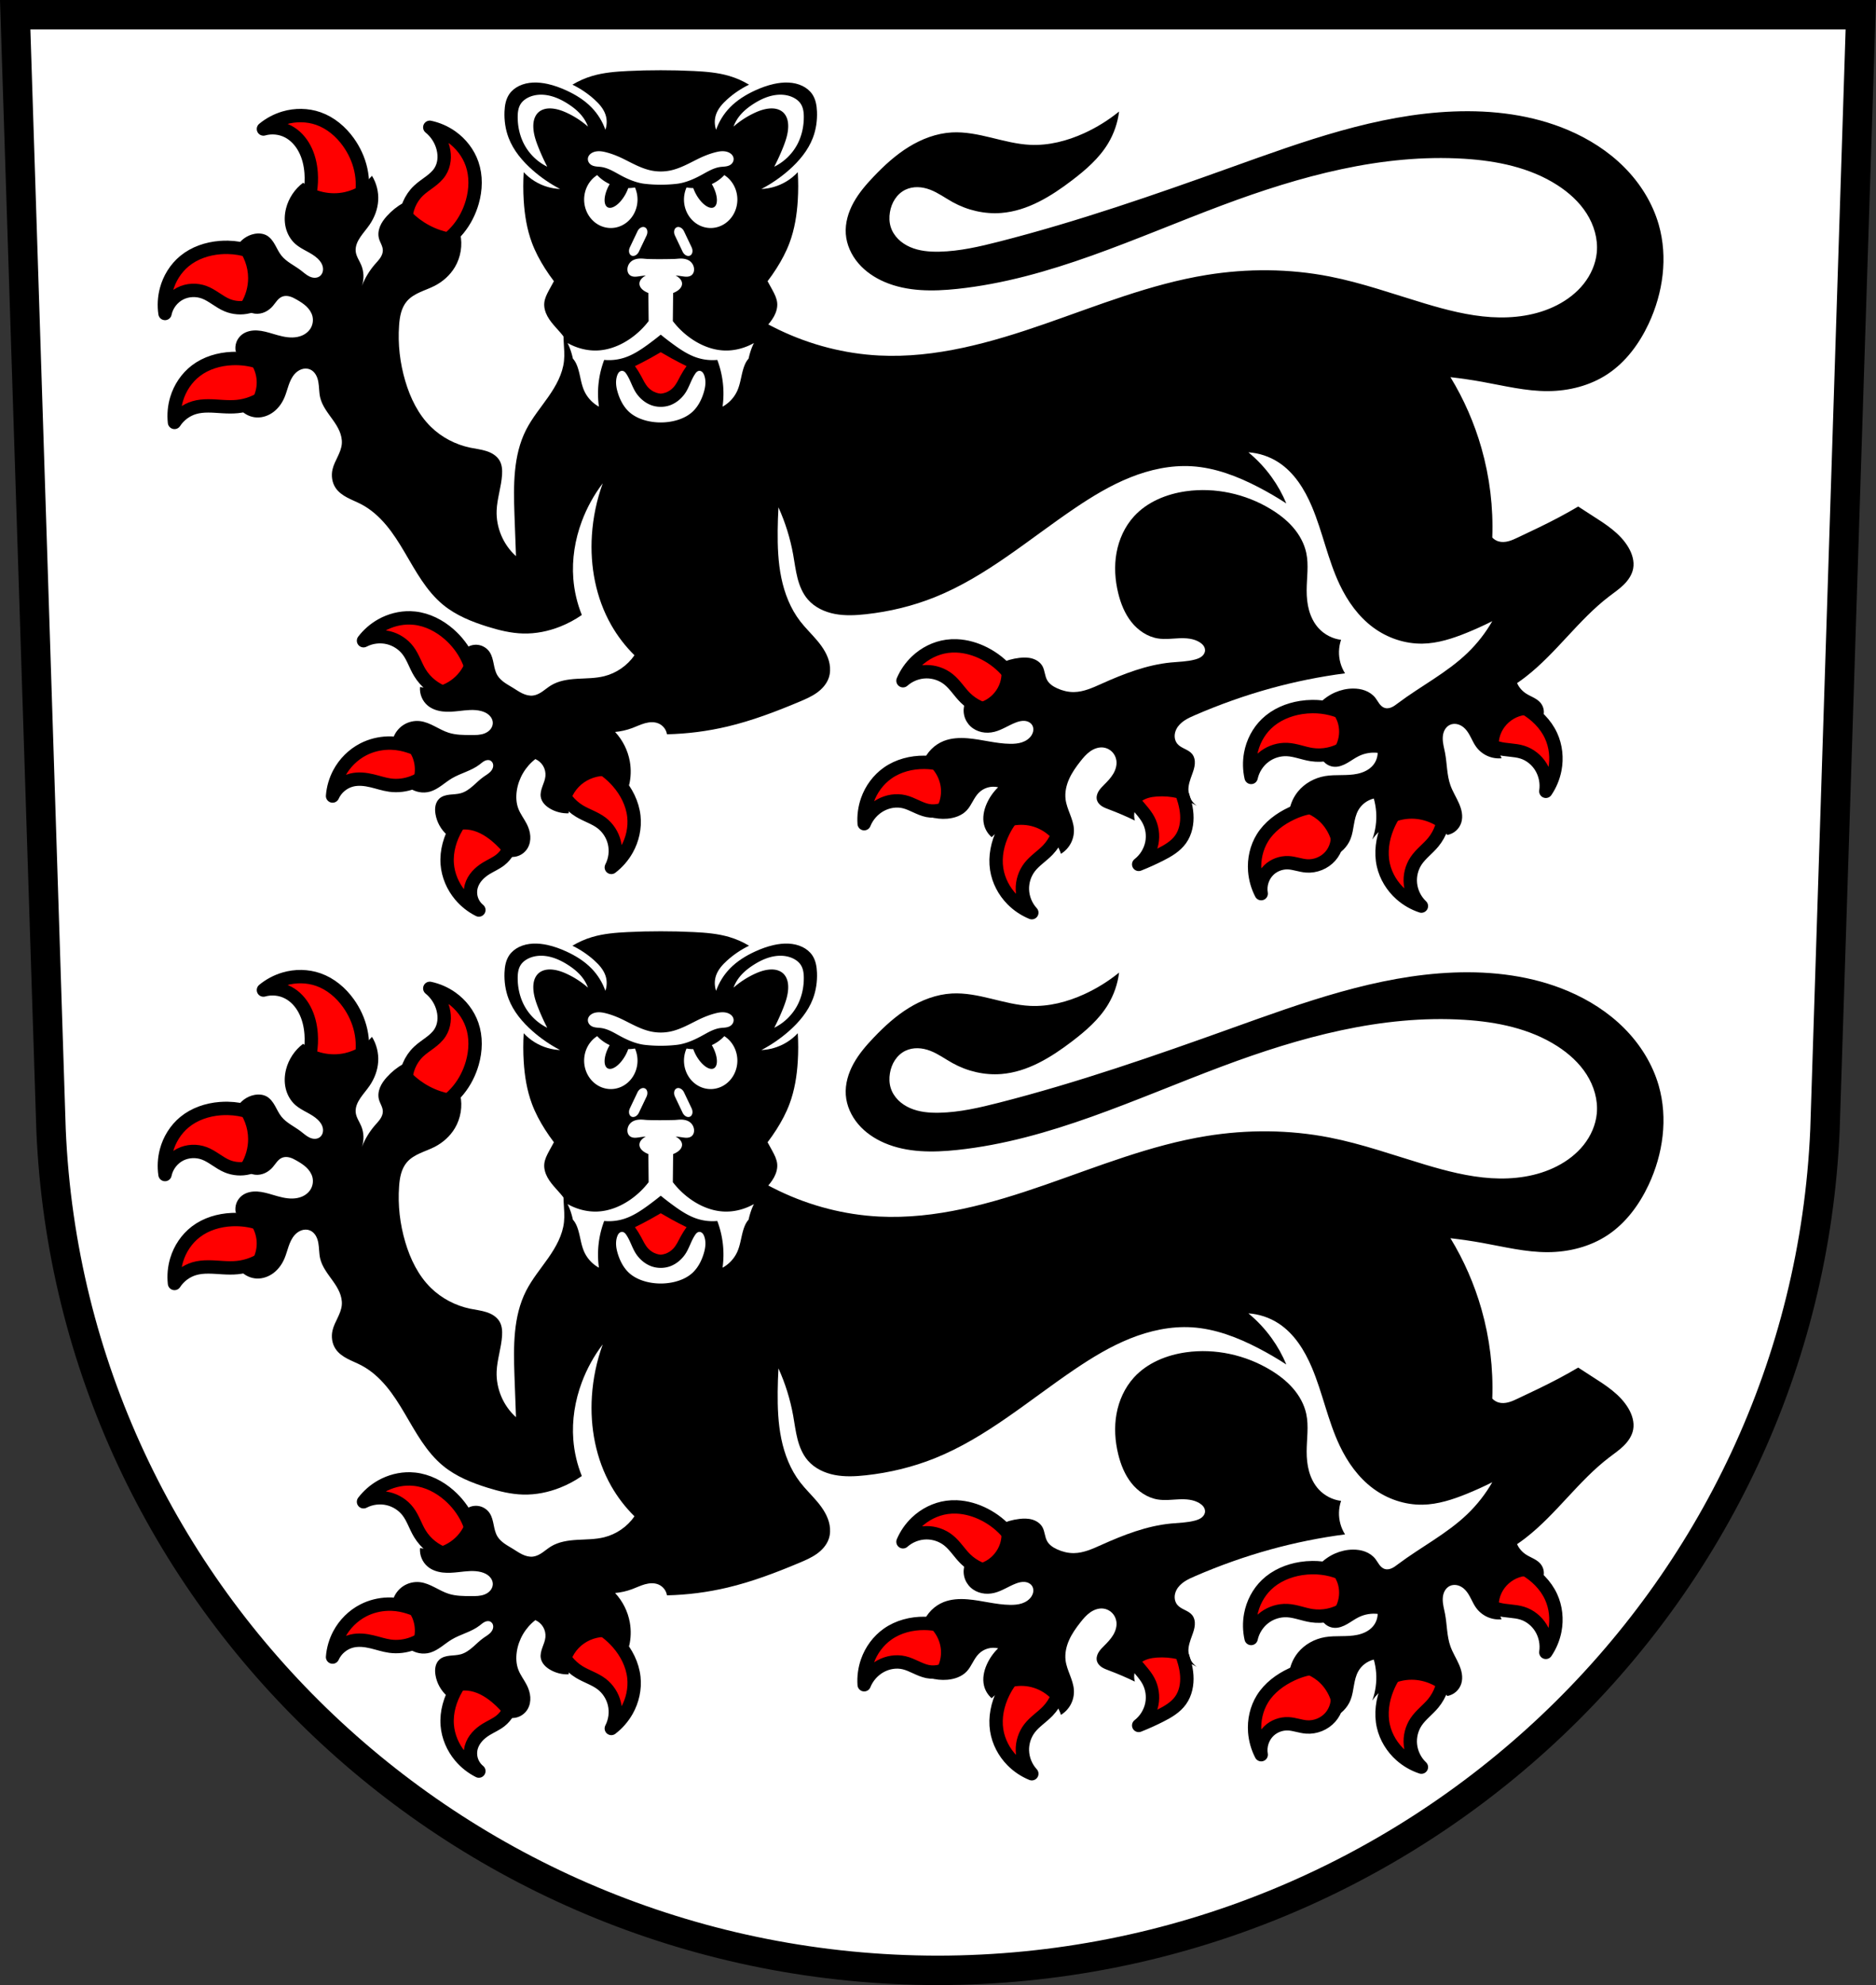
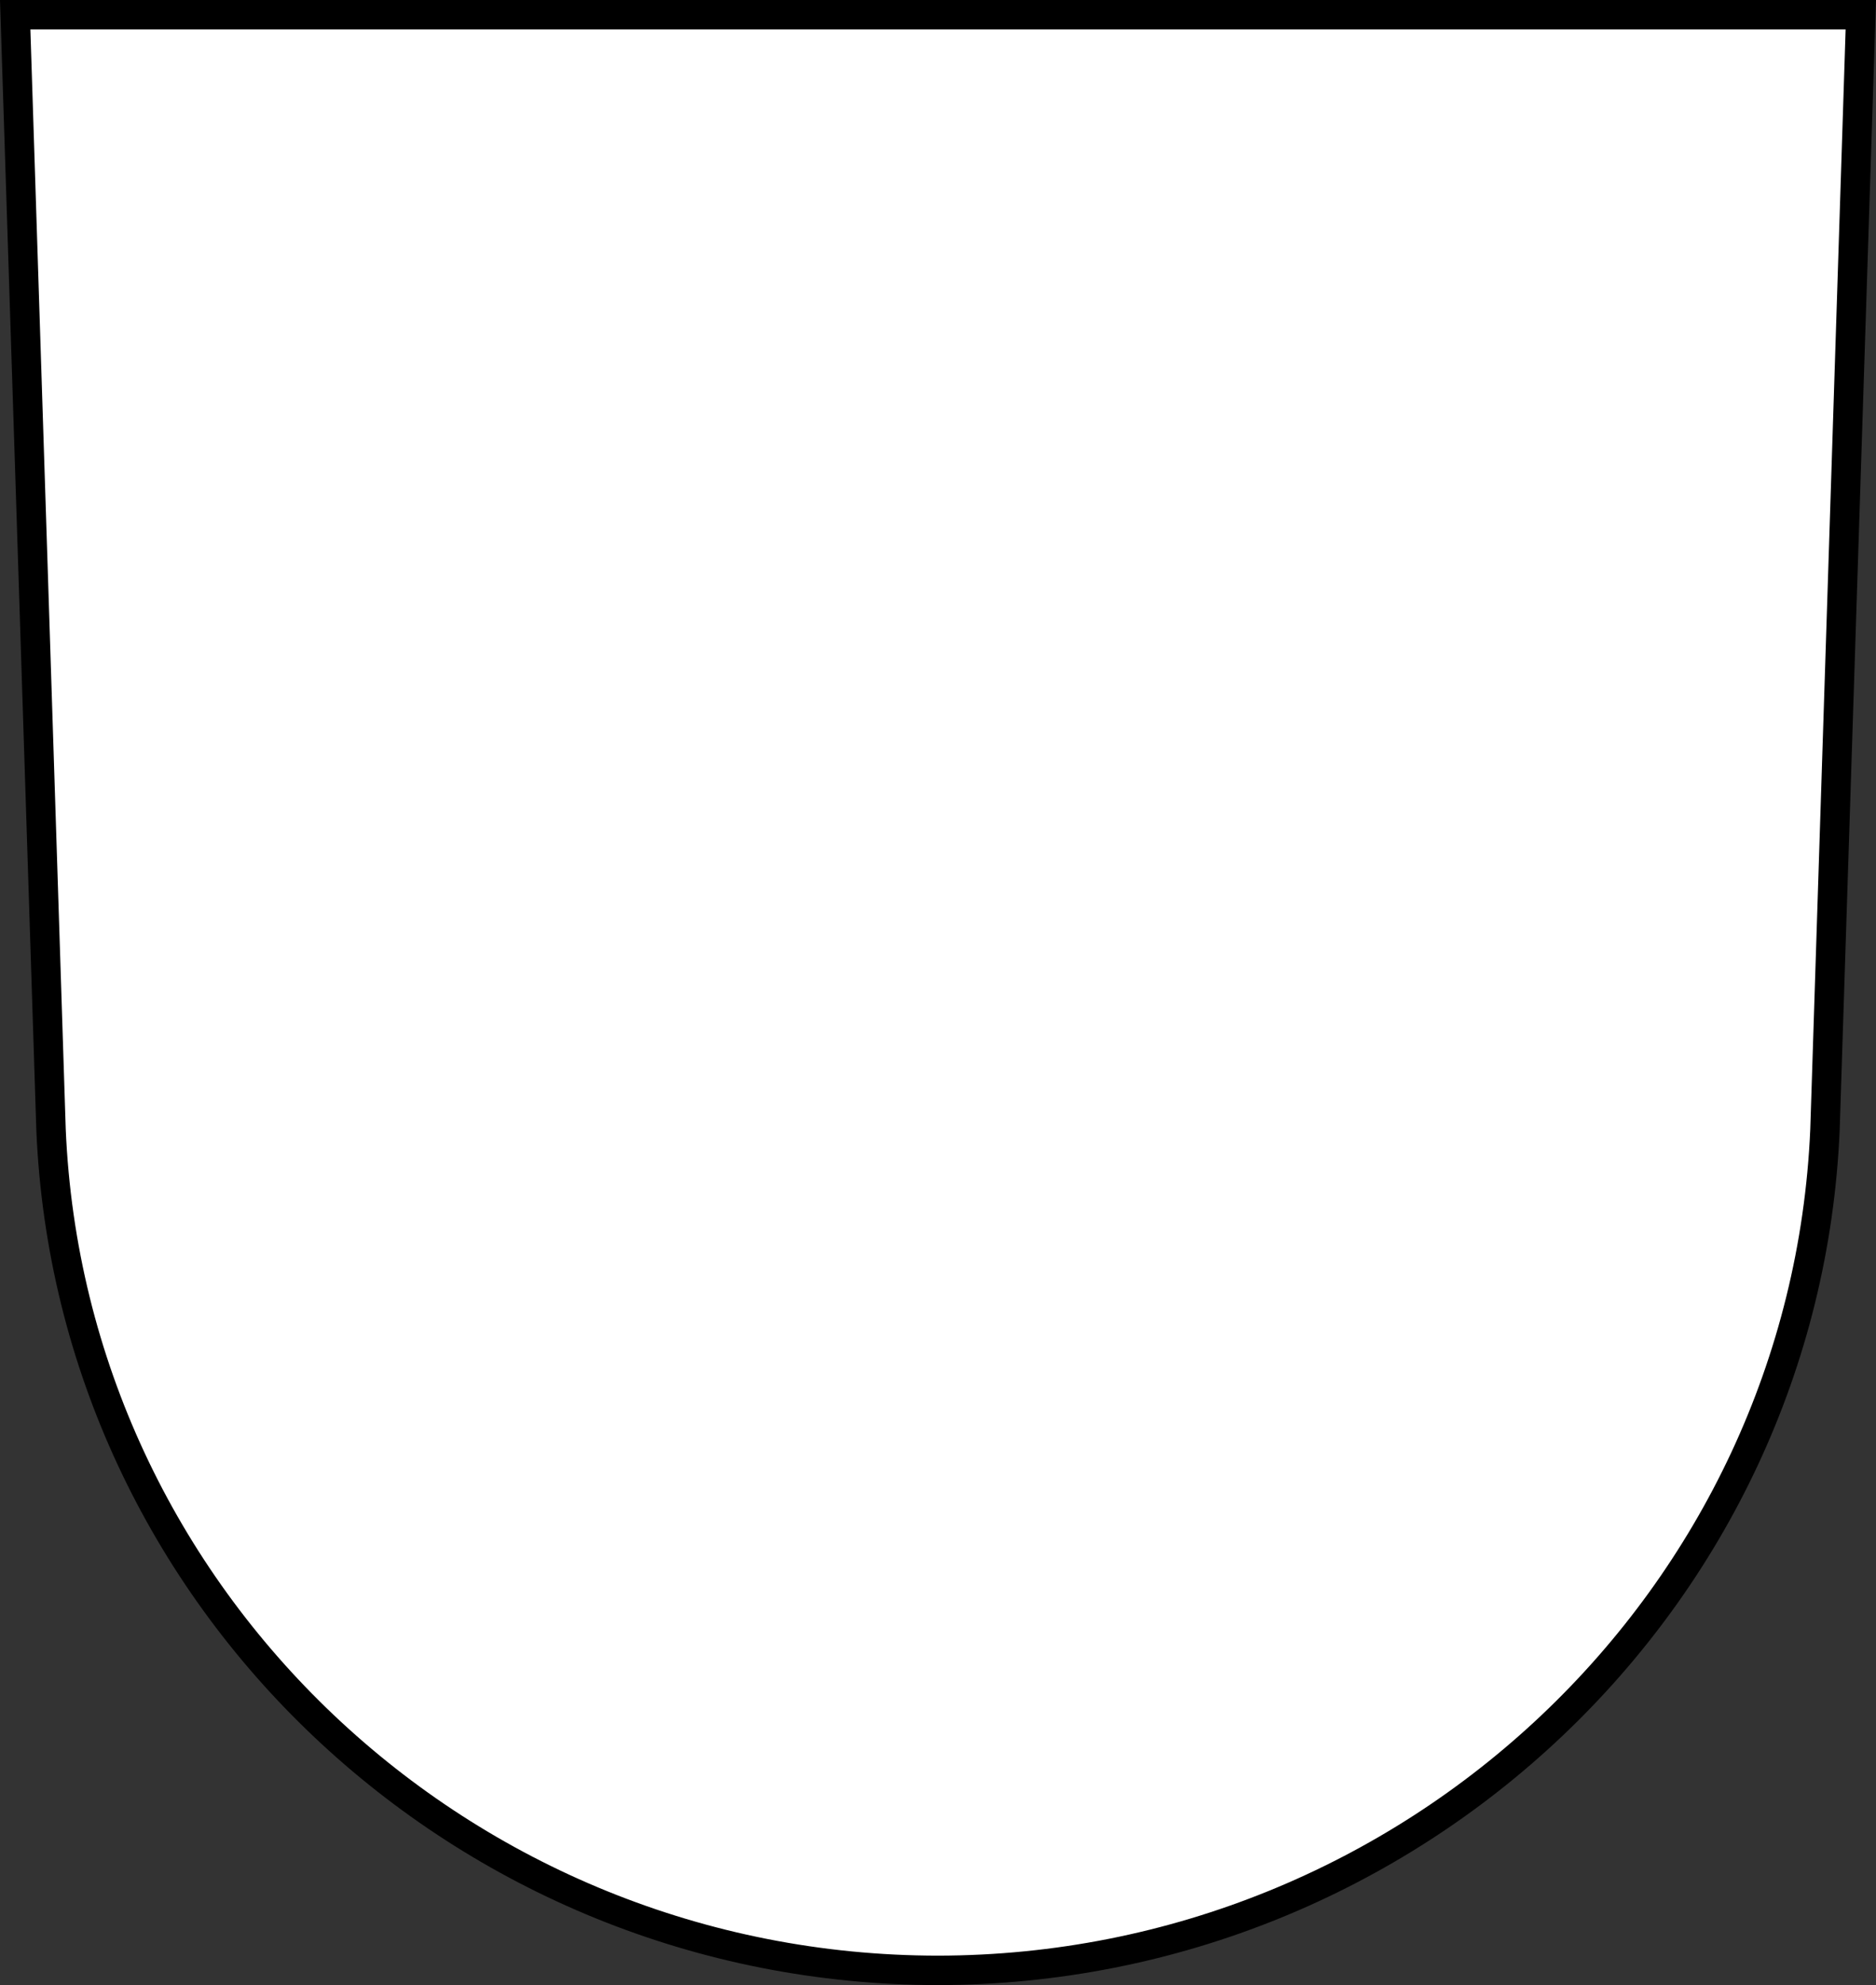
<svg xmlns="http://www.w3.org/2000/svg" xmlns:xlink="http://www.w3.org/1999/xlink" width="701.33" height="741.77" viewBox="0 0 701.334 741.769">
  <rect x="0" y="0" width="701.334" height="741.769" fill="#333333" stroke="none" />
  <g transform="translate(-18.875-54.05)">
    <path d="m24.555 59.55l13.398 416.62c7.415 175.25 153.92 314.05 331.59 314.14 177.51-.215 324.07-139.06 331.59-314.14l13.398-416.62h-344.98z" fill="#fff" fill-rule="evenodd" stroke="#000" stroke-width="11" />
    <g transform="translate(0 4)">
-       <path d="m131.55 414.98c-2.151-.035-4.311.258-6.375.865-2.849.838-5.525 2.26-7.814 4.152 3.066-.871 6.464-.514 9.281.977 2.635 1.394 4.711 3.714 6.104 6.35 1.468 2.778 2.21 5.902 2.443 9.04.345 4.646-.415 9.37-2.199 13.674l20.758-3.418c.837-3.765.837-7.712 0-11.477-.82-3.688-2.438-7.188-4.641-10.258-2.816-3.924-6.674-7.195-11.232-8.791-2.031-.711-4.173-1.074-6.324-1.109zm48 4.398c2.464 1.989 4.249 4.803 4.998 7.879.357 1.466.485 2.994.305 4.492-.18 1.498-.671 2.968-1.488 4.236-.967 1.501-2.354 2.68-3.783 3.75-1.429 1.07-2.928 2.059-4.225 3.287-3.081 2.918-4.852 7.168-4.756 11.41l10.688 9.994c3.47-1.682 6.564-4.135 8.994-7.129 2.381-2.933 4.118-6.373 5.156-10.01 1.327-4.644 1.495-9.7-.086-14.264-1.408-4.066-4.18-7.624-7.695-10.11-2.426-1.713-5.203-2.926-8.107-3.545zm-75.54 44.846c-.945-.018-1.89.012-2.832.086-4.815.376-9.612 1.983-13.338 5.057-3.319 2.738-5.684 6.576-6.783 10.736-.759 2.871-.929 5.896-.496 8.834.647-3.15 2.78-5.961 5.641-7.432 2.776-1.427 6.162-1.574 9.08-.471 3.049 1.152 5.497 3.535 8.506 4.789 2.504 1.044 5.349 1.252 7.979.584 2.63-.668 5.03-2.208 6.732-4.32l3.674-10.492c-2.787-2.666-6.164-4.71-9.818-5.943-2.685-.906-5.512-1.375-8.346-1.428zm3.01 41.521c-.473-.002-.946.007-1.418.027-4.825.208-9.677 1.635-13.512 4.57-3.417 2.615-5.919 6.367-7.168 10.484-.862 2.842-1.141 5.861-.814 8.813 1.702-2.631 4.366-4.626 7.371-5.516 3.413-1.01 7.06-.61 10.611-.4 1.824.108 3.658.163 5.477-.018 3.667-.364 7.231-1.706 10.229-3.85l6.572-7.754c-2.255-1.958-4.856-3.518-7.645-4.586-3.088-1.182-6.395-1.755-9.703-1.771zm65.25 96.93c-3.759-.098-7.539.884-10.818 2.732-2.587 1.458-4.874 3.446-6.678 5.805 2.818-1.469 6.17-1.882 9.26-1.139 2.912.7 5.574 2.421 7.379 4.811 1.884 2.493 2.795 5.58 4.414 8.252 2.191 3.616 5.71 6.407 9.73 7.715l10.662-1.902c-.032-3.856-.922-7.703-2.586-11.182-1.63-3.408-3.993-6.455-6.83-8.949-3.627-3.189-8.125-5.506-12.926-6.03-.535-.059-1.07-.095-1.607-.109zm204.24 10.461c-1.202-.048-2.408.006-3.604.172-4.262.593-8.288 2.621-11.404 5.588-2.151 2.048-3.88 4.536-5.05 7.266 2.372-2.115 5.522-3.336 8.699-3.373 2.995-.035 5.996.98 8.332 2.854 2.437 1.955 4.078 4.726 6.303 6.92 3.01 2.968 7.106 4.811 11.324 5.094l9.871-4.457c-.977-3.731-2.782-7.244-5.248-10.209-2.416-2.905-5.454-5.277-8.816-7-3.224-1.652-6.801-2.709-10.406-2.854zm198.85 19.373c-2.892-.039-5.792.397-8.543 1.291l3.254 8.199c.491 2.174 1.573 4.211 3.098 5.836 1.525 1.625 3.489 2.833 5.627 3.461 2.998.881 6.248.625 9.227 1.57 2.858.907 5.328 2.92 6.902 5.473 1.667 2.703 2.336 6.01 1.855 9.145 1.665-2.459 2.826-5.258 3.389-8.174.815-4.225.349-8.71-1.453-12.617-2.023-4.386-5.646-7.917-9.82-10.346-3.265-1.9-6.903-3.175-10.652-3.641-.957-.119-1.919-.184-2.883-.197zm-65.846 3.311c-1.417.012-2.833.128-4.232.346-4.772.743-9.434 2.712-12.914 6.06-3.101 2.983-5.167 6.991-5.945 11.223-.537 2.921-.476 5.951.18 8.848.677-3.105 2.507-5.945 5.057-7.842 2.403-1.787 5.431-2.728 8.422-2.584 3.121.15 6.075 1.428 9.164 1.896 4.18.634 8.577-.282 12.156-2.531l5.369-9.406c-2.982-2.445-6.505-4.227-10.242-5.178-2.288-.582-4.652-.852-7.01-.832zm-345.66 13.646c-3.179.1-6.335.884-9.162 2.34-3.822 1.969-7 5.143-9.02 8.939-1.394 2.623-2.24 5.536-2.467 8.498 1.316-2.939 4.04-5.21 7.166-5.977 2.482-.608 5.1-.303 7.586.289 2.242.534 4.436 1.298 6.719 1.613 5.717.789 11.766-1.497 15.531-5.871l6.953-2.738c-2.618-.854-5.202-1.81-7.744-2.867-3.471-1.443-6.902-3.086-10.59-3.818-1.188-.236-2.396-.372-3.607-.408-.454-.014-.909-.014-1.363 0zm281.96.25l-6.191 8.887c-.495 4.199.565 8.563 2.932 12.07 1.749 2.589 4.171 4.708 5.646 7.463 1.414 2.64 1.863 5.777 1.279 8.715-.619 3.117-2.396 5.99-4.91 7.934 2.743-1.087 5.434-2.301 8.07-3.635 2.852-1.445 5.727-3.113 7.586-5.715 1.895-2.651 2.537-6.05 2.322-9.297-.215-3.251-1.227-6.397-2.393-9.439-1.348-3.517-2.937-6.989-5.266-9.949-2.389-3.037-5.535-5.474-9.07-7.03zm-216.13 4.752l-1.904 10.66c1.307 4.02 4.096 7.543 7.711 9.734 2.672 1.62 5.759 2.532 8.252 4.416 2.389 1.806 4.109 4.467 4.809 7.379.742 3.09.33 6.444-1.141 9.262 2.359-1.803 4.348-4.091 5.807-6.678 2.114-3.748 3.094-8.149 2.625-12.426-.526-4.801-2.841-9.298-6.03-12.926-2.494-2.838-5.539-5.203-8.947-6.834-3.479-1.665-7.325-2.555-11.182-2.588zm134.75 2.188c-4.832-.043-9.741 1.21-13.693 3.99-3.519 2.475-6.185 6.109-7.611 10.168-.984 2.802-1.391 5.805-1.189 8.768 1.176-2.948 3.415-5.459 6.209-6.965 2.642-1.424 5.797-1.94 8.719-1.252 3.043.717 5.699 2.663 8.762 3.291 3.408.699 7.135-.409 9.607-2.857l8.156-8.463c-2.423-1.837-5.096-3.343-7.922-4.463-3.508-1.39-7.264-2.183-11.04-2.217zm189.03 8.744c-3.634 1.292-6.979 3.39-9.723 6.1-2.688 2.655-4.791 5.886-6.221 9.383-1.827 4.471-2.548 9.478-1.477 14.188.955 4.196 3.321 8.03 6.543 10.885 2.224 1.968 4.851 3.481 7.67 4.414-2.31-2.182-3.797-5.218-4.105-8.381-.291-2.981.467-6.06 2.135-8.545 1.74-2.595 4.358-4.467 6.354-6.871 2.7-3.253 4.188-7.492 4.109-11.719zm-142.56 2.797c-3.714 1.039-7.195 2.903-10.119 5.418-2.864 2.464-5.185 5.539-6.852 8.93-2.131 4.334-3.194 9.281-2.449 14.05.664 4.251 2.761 8.244 5.779 11.311 2.083 2.116 4.599 3.804 7.348 4.93-2.154-2.336-3.43-5.466-3.52-8.643-.085-2.994.882-6.01 2.717-8.379 1.914-2.47 4.656-4.155 6.813-6.416 2.918-3.059 4.692-7.186 4.904-11.408zm-206.19.363c-2.712.877-5.283 2.192-7.58 3.879-3.045 2.236-5.601 5.122-7.527 8.371-2.463 4.155-3.908 9-3.537 13.818.331 4.29 2.111 8.434 4.881 11.727 1.912 2.272 4.289 4.15 6.941 5.486-1.276-1.039-2.24-2.454-2.74-4.02-.5-1.568-.533-3.281-.094-4.867.396-1.429 1.163-2.741 2.139-3.857.976-1.116 2.155-2.044 3.418-2.82 1.767-1.086 3.713-1.893 5.34-3.18 2.243-1.774 3.763-4.437 4.152-7.27.389-2.833-.356-5.804-2.037-8.117l-3.355-9.148zm306.68 4.719c-3.305.034-6.574 1.027-9.584 2.428-4.372 2.035-8.415 5.04-10.955 9.137-2.268 3.659-3.235 8.07-2.906 12.363.227 2.961 1.054 5.874 2.418 8.512-.58-3.189.55-6.639 2.904-8.867 1.913-1.811 4.579-2.797 7.211-2.678 2.312.105 4.522 1.015 6.83 1.188 3.291.246 6.666-1.119 8.861-3.584 2.195-2.465 3.159-5.974 2.535-9.215l1.412-6.826c-2.193-1.379-4.726-2.214-7.309-2.41-.473-.036-.946-.052-1.418-.047z" fill="#f00" fill-rule="evenodd" stroke="#000" stroke-linejoin="round" stroke-linecap="round" stroke-width="5" id="0" />
-       <path d="m521.71 623.4c-1.537-2.43-2.334-5.322-2.258-8.197.039-1.469.301-2.932.774-4.323-3.181-.391-6.206-1.949-8.372-4.311-1.713-1.868-2.88-4.197-3.572-6.635-.692-2.438-.925-4.989-.917-7.524.014-4.703.836-9.472-.159-14.07-.764-3.528-2.583-6.779-4.95-9.505-2.367-2.726-5.271-4.947-8.359-6.818-9.389-5.688-20.73-8.178-31.601-6.657-7.299 1.021-14.554 3.965-19.51 9.419-3.415 3.758-5.592 8.562-6.5 13.557-.908 4.995-.577 10.175.629 15.11.945 3.867 2.456 7.657 4.93 10.776 2.474 3.119 5.987 5.525 9.92 6.146 2.603.411 5.257.041 7.89-.071 2.633-.112 5.405.073 7.651 1.453.556.342 1.077.758 1.463 1.284.387.526.633 1.171.609 1.824-.016.447-.158.886-.385 1.271-.227.386-.537.719-.89.994-.705.55-1.566.863-2.429 1.101-2.943.81-6.04.827-9.07 1.123-9.03.88-17.624 4.23-25.901 7.943-3.315 1.487-6.728 3.068-10.36 3.108-2.139.024-4.267-.499-6.216-1.381-1.517-.686-2.994-1.651-3.799-3.108-.441-.799-.655-1.701-.864-2.59-.209-.889-.422-1.791-.863-2.59-.784-1.423-2.24-2.395-3.799-2.852-1.559-.457-3.221-.443-4.834-.256-2.509.291-4.969.994-7.252 2.072.779 2.333.779 4.919 0 7.252-.875 2.62-2.733 4.899-5.124 6.283-2.391 1.384-5.292 1.861-8 1.315-.524 1.475-.61 3.102-.245 4.624.365 1.522 1.181 2.933 2.317 4.01 1.163 1.102 2.649 1.846 4.215 2.184 1.566.338 3.209.276 4.764-.112 2.806-.7 5.246-2.41 7.943-3.453 1.071-.414 2.212-.726 3.356-.629.572.049 1.138.202 1.64.48.502.278.938.685 1.22 1.184.329.582.44 1.276.362 1.94-.079.664-.34 1.3-.707 1.859-.815 1.241-2.134 2.093-3.544 2.557-1.41.464-2.914.568-4.399.551-5.345-.062-10.558-1.645-15.886-2.072-3.03-.243-6.161-.095-8.987 1.032-3.419 1.364-6.231 4.18-7.59 7.602 3.633 2.01 6.17 5.881 6.562 10.02.374 3.95-1.208 8.04-4.144 10.706 2.117.643 4.357.879 6.562.691 2.68-.229 5.407-1.151 7.252-3.108.912-.967 1.569-2.14 2.225-3.296.656-1.156 1.329-2.322 2.265-3.266.925-.933 2.092-1.624 3.355-1.984 1.263-.361 2.619-.391 3.897-.088-1.78 1.719-3.226 3.782-4.235 6.04-1.109 2.483-1.687 5.302-1.036 7.943.443 1.798 1.455 3.451 2.854 4.664 1.892-1.909 4.287-3.315 6.876-4.04 2.589-.723 5.366-.76 7.974-.106 2.557.641 4.946 1.943 6.87 3.747 1.923 1.803 3.377 4.103 4.182 6.614 1.57-.959 2.871-2.354 3.718-3.988.847-1.633 1.238-3.501 1.117-5.337-.126-1.916-.791-3.75-1.474-5.544-.683-1.794-1.399-3.602-1.634-5.507-.319-2.583.27-5.22 1.332-7.596 1.063-2.376 2.583-4.518 4.193-6.563 1.088-1.382 2.24-2.744 3.679-3.756 1.439-1.01 3.211-1.65 4.955-1.424 1.214.157 2.367.734 3.229 1.603.862.868 1.43 2.02 1.606 3.232.25 1.72-.281 3.484-1.163 4.981-.882 1.498-2.097 2.768-3.326 3.998-.805.806-1.631 1.613-2.207 2.596-.288.491-.51 1.025-.619 1.584-.108.559-.099 1.145.063 1.691.28.94.995 1.701 1.817 2.236.822.535 1.754.872 2.672 1.217 3.284 1.233 6.512 2.616 9.67 4.144-.359-1.22-.356-2.544.009-3.761.365-1.218 1.091-2.325 2.063-3.146.849-.717 1.871-1.211 2.935-1.529 1.064-.318 2.173-.467 3.281-.543 5.146-.353 10.388.866 14.85 3.453-1.789-1.255-2.965-3.345-3.108-5.526-.14-2.135.649-4.206 1.381-6.216.454-1.247.895-2.518.999-3.841.052-.662.018-1.333-.14-1.978-.158-.645-.441-1.262-.859-1.779-.708-.876-1.747-1.407-2.755-1.909-1.01-.502-2.049-1.024-2.771-1.89-.626-.751-.964-1.724-1-2.7-.039-.977.211-1.955.658-2.825.671-1.307 1.767-2.359 2.987-3.177 1.221-.818 2.571-1.419 3.92-2 9.195-3.982 18.658-7.354 28.319-10.02 9.126-2.514 18.428-4.392 27.814-5.617" fill-rule="evenodd" id="1" />
-       <path d="m437.24 413.47c-3.969 3.224-8.347 5.943-12.997 8.07-6.351 2.905-13.311 4.71-20.288 4.375-4.942-.237-9.763-1.531-14.572-2.695-4.809-1.164-9.721-2.21-14.661-1.936-5.724.317-11.255 2.415-16.13 5.427-4.878 3.01-9.146 6.919-13.1 11.07-2.822 2.962-5.521 6.091-7.499 9.672-1.978 3.581-3.21 7.665-2.921 11.746.286 4.03 2.06 7.89 4.687 10.963 2.626 3.073 6.071 5.386 9.785 6.982 8.464 3.639 18.04 3.576 27.21 2.605 34.538-3.66 66.52-19.08 99.05-31.25 28.999-10.847 59.63-19.311 90.53-17.373 12.142.762 24.5 3.259 34.732 9.841 4.305 2.769 8.206 6.273 10.955 10.591 2.749 4.318 4.293 9.494 3.806 14.59-.408 4.275-2.229 8.361-4.901 11.722-2.673 3.361-6.172 6.02-9.995 7.973-7.521 3.847-16.21 4.988-24.641 4.452-8.431-.536-16.676-2.675-24.769-5.098-11.805-3.535-23.456-7.707-35.549-10.08-15.13-2.964-30.797-3.043-46.02-.579-20.854 3.375-40.613 11.398-60.57 18.322-19.958 6.924-40.762 12.854-61.86 11.779-12.914-.658-25.673-3.969-37.34-9.551-13.995-6.698-26.737-16.726-41.968-19.682-5.947-1.154-12.153-1.162-18.02.333-5.871 1.494-11.392 4.525-15.551 8.929-2.102 2.225-3.877 4.848-4.631 7.815-.584 2.299-.536 4.708-.399 7.08.137 2.368.359 4.747.109 7.106-.515 4.865-2.995 9.299-5.789 13.314-2.861 4.112-6.124 7.98-8.394 12.446-4.865 9.57-4.699 20.819-4.342 31.548.174 5.211.367 10.42.579 15.629-4.763-4.255-7.492-10.695-7.236-17.08.18-4.49 1.745-8.829 2.026-13.314.112-1.782 0-3.649-.868-5.21-.505-.909-1.249-1.674-2.101-2.271-.851-.597-1.809-1.032-2.797-1.357-1.976-.65-4.064-.869-6.101-1.292-5.526-1.147-10.734-3.86-14.761-7.815-4.704-4.619-7.68-10.755-9.551-17.08-1.995-6.738-2.828-13.831-2.315-20.839.117-1.594.304-3.192.737-4.731.433-1.539 1.121-3.02 2.157-4.242 1.299-1.527 3.08-2.564 4.906-3.392 1.825-.828 3.732-1.479 5.514-2.396 3.075-1.583 5.751-3.978 7.525-6.946 2.208-3.695 2.949-8.241 2.026-12.446-2.559-.133-5.1-.621-7.525-1.447-5.472-1.864-10.332-5.482-13.685-10.191-2.34 1.308-4.462 3.01-6.252 5-1.03 1.149-1.96 2.413-2.542 3.842-.581 1.43-.795 3.043-.387 4.531.203.74.552 1.429.856 2.133.305.704.57 1.442.591 2.209.028 1.019-.383 2.01-.946 2.857-.564.849-1.279 1.585-1.948 2.353-2.087 2.394-3.759 5.148-4.92 8.104.856-2.524.751-5.361-.289-7.815-.348-.82-.794-1.595-1.185-2.396-.391-.801-.73-1.641-.841-2.525-.123-.975.037-1.972.365-2.898.328-.926.821-1.787 1.371-2.601 1.08-1.599 2.387-3.036 3.473-4.631 1.808-2.655 2.989-5.766 3.184-8.972.196-3.226-.624-6.507-2.315-9.262-2.614 3.035-6.222 5.2-10.13 6.078-5.379 1.208-11.269-.101-15.629-3.473-3.12 2.341-5.406 5.771-6.368 9.551-.595 2.338-.69 4.82-.129 7.166.561 2.347 1.794 4.55 3.602 6.148 1.257 1.111 2.752 1.908 4.225 2.71 1.473.802 2.956 1.631 4.168 2.79.928.887 1.698 2 1.905 3.269.103.633.061 1.295-.161 1.897-.222.602-.627 1.142-1.165 1.491-.55.356-1.22.505-1.874.477-.654-.028-1.294-.224-1.883-.51-1.178-.573-2.147-1.488-3.189-2.282-2.419-1.844-5.338-3.122-7.236-5.499-.98-1.229-1.628-2.682-2.401-4.051-.773-1.369-1.727-2.707-3.099-3.474-1.386-.776-3.072-.882-4.631-.579-2.8.544-5.315 2.403-6.657 4.92 2.764 3.176 4.335 7.367 4.342 11.577.005 3.248-.908 6.493-2.605 9.262.411 1.082 1.123 2.046 2.037 2.757.913.71 2.024 1.164 3.173 1.295 1.251.143 2.535-.094 3.681-.616 1.146-.522 2.156-1.323 2.976-2.279.54-.629.999-1.323 1.536-1.955.537-.632 1.168-1.21 1.937-1.519.901-.361 1.925-.32 2.861-.058.935.262 1.797.73 2.639 1.216 1.246.718 2.475 1.488 3.52 2.476 1.045.987 1.905 2.212 2.269 3.603.434 1.662.109 3.507-.868 4.92-.712 1.03-1.743 1.821-2.887 2.329-1.144.508-2.4.741-3.651.773-2.503.065-4.953-.653-7.354-1.365-1.926-.571-3.875-1.147-5.881-1.251-2.01-.104-4.108.309-5.696 1.54-.941.73-1.67 1.73-2.077 2.849-.407 1.119-.491 2.354-.238 3.518 2.17.853 4.089 2.335 5.464 4.219 1.375 1.884 2.2 4.163 2.351 6.49.144 2.215-.324 4.467-1.337 6.443-1.013 1.975-2.569 3.669-4.452 4.845 1.51 1.554 3.624 2.505 5.789 2.605 2.279.105 4.555-.718 6.365-2.107 1.81-1.389 3.167-3.317 4.055-5.418.618-1.463 1.016-3.01 1.535-4.508.519-1.501 1.176-2.985 2.228-4.175.713-.807 1.61-1.468 2.631-1.811 1.021-.343 2.169-.351 3.158.074.89.382 1.615 1.095 2.117 1.924.502.829.792 1.772.966 2.725.348 1.907.246 3.881.679 5.77.726 3.167 2.866 5.784 4.748 8.433.941 1.325 1.836 2.694 2.475 4.188.639 1.494 1.015 3.126.882 4.745-.14 1.696-.826 3.295-1.559 4.831-.733 1.536-1.529 3.063-1.914 4.721-.547 2.352-.193 4.945 1.158 6.946 1.069 1.584 2.683 2.725 4.373 3.619 1.689.894 3.484 1.575 5.179 2.459 3.627 1.892 6.729 4.681 9.358 7.815 2.628 3.134 4.807 6.617 6.885 10.14 4.157 7.05 8.106 14.491 14.437 19.672 4.772 3.905 10.612 6.268 16.498 8.104 4.34 1.354 8.803 2.459 13.348 2.578 4.729.123 9.461-.836 13.859-2.578 2.855-1.131 5.581-2.591 8.104-4.342-1.748-4.336-2.825-8.942-3.184-13.603-.558-7.254.637-14.604 3.184-21.418 1.896-5.074 4.538-9.869 7.815-14.182-2.256 6.23-3.625 12.78-4.052 19.392-.749 11.588 1.483 23.487 7.236 33.574 2.359 4.137 5.29 7.947 8.683 11.288-2.661 3.846-6.751 6.678-11.288 7.815-3.307.828-6.759.775-10.162.978-3.403.203-6.906.707-9.809 2.495-1.097.676-2.08 1.519-3.142 2.248-1.062.729-2.236 1.356-3.515 1.515-1.362.169-2.744-.209-3.985-.796-1.241-.587-2.372-1.378-3.541-2.099-1.063-.656-2.161-1.257-3.179-1.98-1.017-.724-1.962-1.583-2.61-2.651-.797-1.311-1.102-2.853-1.408-4.357-.306-1.504-.642-3.045-1.486-4.326-.841-1.277-2.174-2.221-3.657-2.592-1.484-.371-3.103-.165-4.447.566.04 3.069-.882 6.143-2.605 8.683-1.645 2.425-4.01 4.355-6.717 5.479-2.707 1.124-5.744 1.437-8.623.889-.235 2.599.884 5.283 2.894 6.946 1.552 1.285 3.547 1.948 5.548 2.182 2 .234 4.03.066 6.03-.156 2.798-.31 5.671-.718 8.394 0 1.108.292 2.187.781 3.01 1.573.414.396.761.865.997 1.387.236.522.358 1.098.33 1.671-.041.85-.415 1.668-.975 2.308-.56.641-1.299 1.111-2.092 1.422-1.584.622-3.335.618-5.04.612-2.824-.011-5.702-.013-8.394-.868-1.844-.586-3.538-1.552-5.262-2.431-1.724-.879-3.526-1.686-5.447-1.91-2.179-.254-4.442.282-6.276 1.487-1.833 1.205-3.223 3.069-3.855 5.17 3.203 1.07 5.904 3.554 7.236 6.657.799 1.86 1.117 3.924.916 5.938-.201 2.01-.922 3.974-2.073 5.639 2.191 1.656 5.176 2.209 7.815 1.447 1.525-.44 2.903-1.28 4.201-2.194 1.298-.914 2.54-1.913 3.903-2.726 3.342-1.995 7.338-2.831 10.42-5.21.603-.466 1.172-.991 1.854-1.331.341-.17.71-.292 1.089-.323.38-.032.771.03 1.109.207.297.156.546.399.72.686.174.287.275.616.304.95.058.668-.17 1.341-.543 1.899-.372.558-.881 1.013-1.421 1.411-.54.398-1.116.746-1.664 1.132-1.423 1-2.646 2.257-3.96 3.399-1.314 1.142-2.762 2.194-4.434 2.679-1.359.394-2.795.394-4.201.553-.703.08-1.404.201-2.074.428-.67.228-1.309.566-1.83 1.044-.764.701-1.242 1.679-1.451 2.695-.209 1.016-.164 2.07.004 3.094.491 3 2.054 5.813 4.342 7.815 2.174-1.516 4.884-2.246 7.525-2.026 3.452.288 6.602 2.122 9.262 4.342 1.943 1.622 3.695 3.472 5.21 5.499 1.461.535 3.11.541 4.575.018 1.465-.523 2.737-1.573 3.529-2.912.794-1.344 1.1-2.946 1-4.504-.1-1.558-.589-3.074-1.29-4.469-.989-1.97-2.4-3.728-3.184-5.789-.801-2.104-.902-4.429-.579-6.657.674-4.651 3.221-9 6.946-11.867 1.207.526 2.242 1.441 2.912 2.575.67 1.134.972 2.481.851 3.793-.124 1.341-.671 2.6-1.129 3.867-.458 1.267-.836 2.62-.608 3.948.162.943.628 1.819 1.251 2.545.623.727 1.398 1.311 2.222 1.796 2.086 1.227 4.529 1.838 6.946 1.737-.131-3.606 1.259-7.243 3.763-9.841 2.41-2.501 5.818-4.01 9.289-4.119 3.471-.107 6.966 1.192 9.524 3.54.719-2.927.818-6 .289-8.972-.729-4.092-2.663-7.961-5.499-10.999 2.174-.199 4.321-.687 6.368-1.447 1.605-.596 3.152-1.36 4.802-1.817 1.65-.457 3.462-.587 5.04.08.825.349 1.56.911 2.114 1.616.554.705.926 1.552 1.07 2.436 7.599-.17 15.18-1.142 22.576-2.894 9.244-2.19 18.16-5.584 26.917-9.262 2.252-.946 4.515-1.922 6.506-3.337 1.99-1.416 3.712-3.321 4.493-5.635.562-1.666.613-3.482.289-5.21-.601-3.21-2.436-6.06-4.529-8.566-2.093-2.507-4.478-4.765-6.47-7.353-3.615-4.697-5.828-10.365-7.03-16.17-1.2-5.805-1.426-11.768-1.366-17.695.029-2.896.126-5.791.289-8.683 2.551 5.629 4.403 11.574 5.499 17.656.529 2.937.885 5.911 1.631 8.801.746 2.89 1.913 5.731 3.869 7.986 2.547 2.937 6.273 4.67 10.09 5.398 3.818.727 7.753.524 11.616.101 8.82-.964 17.526-3.061 25.76-6.368 19.247-7.729 35.2-21.679 52.39-33.29 6.531-4.41 13.316-8.521 20.631-11.453 7.315-2.932 15.208-4.662 23.07-4.177 8.744.54 17.12 3.778 24.891 7.815 3.57 1.854 7.05 3.883 10.42 6.078-1.449-3.476-3.299-6.785-5.499-9.841-2.48-3.444-5.406-6.565-8.683-9.262 4 .263 7.929 1.573 11.288 3.763 5.857 3.819 9.722 10.06 12.446 16.498 4.03 9.534 5.974 19.884 10.42 29.23 2.921 6.144 6.984 11.863 12.446 15.919 5.312 3.945 11.908 6.199 18.524 6.078 5.695-.104 11.22-1.911 16.498-4.052 3.242-1.315 6.429-2.764 9.551-4.342-2.507 4.366-5.636 8.374-9.262 11.867-7.724 7.44-17.476 12.37-26.05 18.813-.724.544-1.449 1.105-2.276 1.475-.827.37-1.782.537-2.645.261-.829-.265-1.486-.906-2.01-1.605-.519-.699-.932-1.472-1.468-2.158-.966-1.236-2.312-2.149-3.778-2.71-1.465-.56-3.047-.778-4.616-.764-2.286.021-4.562.531-6.657 1.447-2.172.95-4.153 2.336-5.789 4.052 3.382 1.296 6.06 4.304 6.946 7.815.638 2.514.38 5.246-.717 7.596-1.097 2.35-3.02 4.303-5.361 5.429.464.828 1.14 1.537 1.945 2.04.805.503 1.738.8 2.686.854 1.708.097 3.369-.579 4.854-1.429 1.484-.85 2.864-1.887 4.408-2.623 2.147-1.023 4.584-1.429 6.946-1.158-.035 1.68-.658 3.342-1.737 4.631-1.44 1.72-3.596 2.71-5.789 3.184-3.977.859-8.146.182-12.156.868-3.917.67-7.625 2.703-10.13 5.789-1.623 1.998-2.729 4.413-3.184 6.946 3.737-.129 7.507 1.128 10.42 3.473 4.074 3.28 6.328 8.69 5.789 13.893 3-1.18 5.477-3.652 6.657-6.657.679-1.728.939-3.586 1.259-5.415.32-1.829.718-3.68 1.635-5.295 1.225-2.158 3.374-3.77 5.789-4.342.453 1.606.744 3.257.868 4.92.263 3.523-.234 7.101-1.447 10.42 3.244-4.804 8.965-7.833 14.761-7.815 5.03.016 10.01 2.289 13.314 6.078 1.201-.221 2.338-.777 3.251-1.588.913-.811 1.598-1.876 1.959-3.043.365-1.18.398-2.447.209-3.668-.189-1.221-.594-2.4-1.088-3.532-.989-2.264-2.34-4.367-3.173-6.693-1.387-3.876-1.25-8.114-2.026-12.156-.359-1.872-.918-3.733-.86-5.638.029-.953.217-1.91.643-2.763.426-.853 1.1-1.596 1.954-2.02.954-.472 2.089-.52 3.113-.227 1.023.292 1.938.908 2.676 1.674.903.939 1.549 2.092 2.143 3.251.594 1.16 1.149 2.347 1.909 3.406 1.068 1.487 2.53 2.687 4.197 3.445 1.666.757 3.533 1.07 5.355.897-1.471-3.057-1.471-6.783 0-9.841 1.304-2.71 3.729-4.858 6.576-5.825 2.847-.967 6.079-.74 8.764.615.424-.94.571-2 .418-3.02-.153-1.02-.605-1.993-1.287-2.766-.72-.818-1.669-1.398-2.634-1.905-.965-.507-1.965-.955-2.866-1.568-1.375-.936-2.488-2.252-3.184-3.763 1.084-.74 2.146-1.512 3.184-2.315 11.453-8.865 19.748-21.312 31.26-30.1 1.868-1.426 3.823-2.758 5.491-4.414 1.668-1.656 3.057-3.694 3.482-6.01.492-2.681-.365-5.459-1.737-7.815-3.128-5.372-8.651-8.814-13.893-12.156-1.647-1.05-3.287-2.112-4.92-3.184-2.381 1.406-4.793 2.757-7.236 4.052-5.03 2.669-10.187 5.099-15.34 7.525-1.14.537-2.287 1.076-3.505 1.396-1.218.32-2.524.412-3.731.051-.882-.264-1.691-.77-2.315-1.447.412-11.252-.956-22.568-4.04-33.398-2.648-9.306-6.559-18.251-11.591-26.515 3.973.447 7.932 1.026 11.867 1.737 8.164 1.473 16.306 3.518 24.602 3.473 7.836-.043 15.756-2.038 22.286-6.368 6.829-4.528 11.861-11.395 15.34-18.813 5.386-11.484 7.264-24.856 3.763-37.05-2.327-8.103-6.95-15.471-12.902-21.442-5.951-5.971-13.203-10.572-20.962-13.869-13.422-5.704-28.26-7.523-42.836-6.946-28.644 1.132-56.08 11.163-83.07 20.839-28.617 10.262-57.37 20.263-86.83 27.786-7.316 1.869-14.737 3.592-22.286 3.763-3.741.085-7.572-.234-10.999-1.737-1.644-.72-3.178-1.712-4.444-2.983-1.267-1.271-2.26-2.828-2.792-4.542-.548-1.769-.595-3.672-.289-5.499.291-1.742.905-3.439 1.88-4.912.975-1.473 2.318-2.714 3.909-3.482 1.429-.69 3.034-.988 4.62-.954 1.587.033 3.158.39 4.641.954 2.991 1.137 5.594 3.083 8.394 4.631 5.527 3.057 11.939 4.559 18.234 4.052 9.782-.788 18.554-6.215 26.359-12.163 5.157-3.93 10.18-8.262 13.522-13.818 2.185-3.632 3.596-7.727 4.113-11.935" fill-rule="evenodd" id="2" />
-       <path d="m265.89 398.04c-4.13-.008-8.26.091-12.385.297-4.445.222-8.925.576-13.188 1.83-2.61.768-5.119 1.87-7.44 3.27 2.986 1.45 5.759 3.319 8.209 5.533 1.728 1.562 3.335 3.356 4.106 5.533.657 1.856.657 3.929 0 5.785-1.079-3.084-2.842-5.936-5.132-8.301-2.66-2.748-5.988-4.809-9.49-6.41-2.22-1.015-4.528-1.857-6.917-2.393-3.586-.804-7.501-.87-10.785.754-1.423.704-2.701 1.723-3.592 3.02-1.304 1.897-1.708 4.253-1.797 6.539-.129 3.328.348 6.692 1.54 9.811 1.799 4.71 5.16 8.714 8.978 12.07 3.115 2.74 6.569 5.111 10.261 7.04-1.563-.069-3.117-.322-4.618-.754-3.435-.989-6.58-2.929-8.978-5.535-.217 3.517-.217 7.05 0 10.564.333 5.386 1.186 10.778 3.078 15.846 1.251 3.351 2.946 6.532 4.875 9.559 1.043 1.637 2.156 3.233 3.335 4.779-.608 1.085-1.206 2.175-1.795 3.27-.813 1.512-1.623 3.079-1.797 4.779-.179 1.749.339 3.516 1.181 5.068.842 1.552 1.998 2.917 3.181 4.238 1.164 1.3 2.368 2.576 3.335 4.02 1.495 2.239 2.378 4.822 2.974 7.434.596 2.611.918 5.274 1.386 7.91.64 3.603 1.583 7.231 3.592 10.313 2.435 3.736 6.311 6.425 10.518 8.05 5.484 2.116 11.641 2.519 17.363 1.135 5.722 1.384 11.879.982 17.363-1.135 4.207-1.624 8.08-4.313 10.518-8.05 2.01-3.081 2.952-6.71 3.592-10.313.468-2.636.793-5.299 1.388-7.91.596-2.611 1.479-5.195 2.974-7.434.967-1.447 2.171-2.723 3.335-4.02 1.183-1.321 2.339-2.686 3.181-4.238.842-1.552 1.359-3.319 1.179-5.068-.174-1.7-.982-3.268-1.795-4.779-.589-1.095-1.189-2.185-1.797-3.27 1.179-1.547 2.291-3.142 3.335-4.779 1.929-3.03 3.624-6.208 4.875-9.559 1.892-5.067 2.747-10.46 3.08-15.846.217-3.517.217-7.05 0-10.564-2.398 2.606-5.545 4.546-8.98 5.535-1.501.432-3.055.685-4.618.754 3.693-1.932 7.146-4.303 10.261-7.04 3.818-3.359 7.181-7.362 8.98-12.07 1.191-3.118 1.667-6.483 1.538-9.811-.089-2.286-.491-4.642-1.795-6.539-.891-1.296-2.168-2.316-3.592-3.02-3.284-1.624-7.2-1.558-10.785-.754-2.388.535-4.698 1.378-6.918 2.393-3.502 1.601-6.83 3.662-9.49 6.41-2.289 2.365-4.051 5.217-5.13 8.301-.657-1.856-.657-3.929 0-5.785.77-2.177 2.375-3.971 4.104-5.533 2.45-2.214 5.224-4.083 8.209-5.533-2.322-1.4-4.83-2.502-7.44-3.27-4.263-1.254-8.741-1.608-13.186-1.83-4.125-.206-8.257-.305-12.387-.297" fill-rule="evenodd" id="3" />
      <path d="m221.15 407.18c-1.807.002-3.612.387-5.184 1.264-.951.531-1.816 1.246-2.412 2.158-.941 1.438-1.145 3.233-1.143 4.951.003 3.514.773 7.05 2.412 10.158 1.902 3.607 4.97 6.586 8.633 8.379-1.217-2.357-2.319-4.772-3.301-7.236-.989-2.484-1.866-5.072-1.904-7.746-.014-.973.087-1.953.385-2.879.298-.926.801-1.797 1.52-2.453.715-.654 1.623-1.077 2.568-1.289.945-.212 1.928-.218 2.891-.107 1.951.225 3.819.925 5.588 1.777 2.705 1.303 5.232 2.973 7.49 4.951-.414-1.122-.97-2.191-1.65-3.174-1.511-2.182-3.605-3.902-5.84-5.332-2.516-1.61-5.294-2.903-8.254-3.301-.595-.08-1.196-.122-1.799-.121m89.49 0c-.602 0-1.204.041-1.799.121-2.96.397-5.738 1.691-8.254 3.301-2.235 1.43-4.329 3.15-5.84 5.332-.681.983-1.236 2.052-1.65 3.174 2.259-1.978 4.785-3.648 7.49-4.951 1.769-.852 3.635-1.553 5.586-1.777.962-.111 1.945-.104 2.891.107.945.212 1.855.635 2.57 1.289.718.656 1.221 1.527 1.52 2.453.298.926.399 1.906.385 2.879-.038 2.674-.915 5.262-1.904 7.746-.982 2.464-2.085 4.88-3.303 7.236 3.662-1.793 6.733-4.772 8.635-8.379 1.639-3.109 2.409-6.644 2.412-10.158.002-1.719-.202-3.513-1.143-4.951-.597-.912-1.461-1.627-2.412-2.158-1.572-.877-3.376-1.261-5.184-1.264m-67.801 21.12c-.905 0-1.826.157-2.619.594-.365.201-.701.461-.971.779-.269.319-.47.699-.555 1.107-.103.495-.033 1.02.18 1.479.213.458.564.848.986 1.125.543.356 1.189.522 1.832.611.643.089 1.296.107 1.939.195 2.526.347 4.762 1.744 7 2.963 1.732.942 3.517 1.797 5.387 2.424 1.255.42 2.548.748 3.861.898 3.984.457 8.05.457 12.03 0 1.313-.151 2.606-.478 3.861-.898 1.869-.626 3.655-1.481 5.387-2.424 2.24-1.219 4.476-2.616 7-2.963.643-.088 1.296-.106 1.939-.195.643-.089 1.289-.255 1.832-.611.423-.277.774-.667.986-1.125.213-.458.283-.984.18-1.479-.085-.408-.285-.789-.555-1.107-.269-.319-.605-.578-.971-.779-.793-.437-1.714-.604-2.619-.594-.905 0-1.801.188-2.678.414-2.335.601-4.578 1.526-6.734 2.604-3.319 1.658-6.615 3.504-10.234 4.221-2.231.442-4.592.442-6.822 0-3.62-.717-6.916-2.562-10.234-4.221-2.157-1.078-4.4-2-6.734-2.604-.877-.226-1.772-.404-2.678-.414m-.699 8.922a9.978 10.639 0 0 0 -4.885 9.135 9.978 10.639 0 0 0 9.979 10.639 9.978 10.639 0 0 0 9.977 -10.639 9.978 10.639 0 0 0 -.955 -4.514 13.165 10.639 15.857 0 1 -2.52 .234 3.501 7.497 28.799 0 1 -1.023 2.285 3.501 7.497 28.799 0 1 -6.68 4.883 3.501 7.497 28.799 0 1 .543 -8.256 3.501 7.497 28.799 0 1 .232 -.406 13.165 10.639 15.857 0 1 -4.668 -3.361m47.514 0a10.639 13.165 74.143 0 1 -4.668 3.361 7.497 3.501 61.201 0 1 .232 .406 7.497 3.501 61.201 0 1 .543 8.256 7.497 3.501 61.201 0 1 -6.68 -4.883 7.497 3.501 61.201 0 1 -1.023 -2.285 10.639 13.165 74.143 0 1 -2.52 -.234 9.978 10.639 0 0 0 -.955 4.514 9.978 10.639 0 0 0 9.977 10.639 9.978 10.639 0 0 0 9.979 -10.639 9.978 10.639 0 0 0 -4.885 -9.135m-30.426 19.396c-.773.058-1.584.668-2.037 1.621l-2.836 5.963c-.604 1.27-.335 2.652.602 3.098.937.446 2.177-.218 2.781-1.488l2.836-5.963c.604-1.27.337-2.652-.6-3.098-.234-.111-.489-.152-.746-.133m13.338 0c-.258-.019-.512.021-.746.133-.937.446-1.204 1.827-.6 3.098l2.836 5.963c.604 1.27 1.844 1.934 2.781 1.488.937-.446 1.204-1.827.6-3.098l-2.834-5.963c-.453-.953-1.265-1.563-2.037-1.621m-13.932 11.787c-.257-.003-.513.002-.77.019-1.027.069-2.067.343-2.887.965-.854.648-1.418 1.664-1.523 2.73-.045.454 0 .92.135 1.354.144.433.4.832.754 1.121.468.383 1.081.553 1.686.588.604.035 1.206-.055 1.805-.143.834-.122 1.669-.231 2.508-.311a7.967 4.285 0 0 0 -2.412 3.072 7.967 4.285 0 0 0 3.332 3.479l.111 10.5c-1.904 2.488-4.193 4.682-6.76 6.479-3.688 2.581-8.03 4.351-12.533 4.506-3.345.115-6.698-.665-9.717-2.111-.444-.213-.879-.443-1.309-.684.917 1.803 1.533 3.759 1.982 5.73.008.037.015.074.023.111.773.849 1.305 1.92 1.695 3.01 1.054 2.942 1.248 6.163 2.535 9.01 1.127 2.495 3.087 4.605 5.492 5.914-.394-2.844-.441-5.735-.141-8.59.319-3.03 1.032-6.02 2.113-8.871 2.557.245 5.163-.045 7.604-.846 3.128-1.026 5.924-2.856 8.59-4.787 1.685-1.22 3.335-2.489 4.947-3.803 1.612 1.314 3.263 2.583 4.947 3.803 2.666 1.931 5.462 3.761 8.59 4.787 2.441.801 5.05 1.091 7.604.846 1.081 2.85 1.794 5.839 2.113 8.871.301 2.855.253 5.746-.141 8.59 2.405-1.309 4.365-3.419 5.492-5.914 1.287-2.848 1.481-6.069 2.535-9.01.391-1.091.925-2.163 1.699-3.01.008-.036.013-.073.022-.109.45-1.972 1.065-3.929 1.982-5.732-.43.241-.866.473-1.311.686-3.02 1.446-6.372 2.227-9.717 2.111-4.499-.155-8.845-1.925-12.533-4.506-2.567-1.796-4.856-3.99-6.76-6.479l.111-10.498a7.967 4.285 0 0 0 3.334 -3.48 7.967 4.285 0 0 0 -2.428 -3.074c.843.079 1.683.19 2.521.313.599.087 1.203.177 1.807.143.604-.035 1.217-.205 1.686-.588.353-.289.61-.688.754-1.121.144-.433.18-.899.135-1.354-.105-1.067-.669-2.082-1.523-2.73-.82-.622-1.86-.895-2.887-.965-1.027-.069-2.053.116-3.08.139-3.301.074-6.605.113-9.904 0-.772-.026-1.54-.15-2.311-.158m-7.102 41.965c-.228-.019-.459.025-.668.117-.209.092-.397.229-.557.393-.319.327-.523.75-.678 1.18-.384 1.069-.49 2.226-.408 3.359.082 1.133.348 2.247.691 3.33.777 2.449 1.984 4.803 3.801 6.619 1.883 1.881 4.423 3.03 6.971 3.66 3.373.832 7.05.832 10.422 0 2.548-.628 5.088-1.779 6.971-3.66 1.817-1.816 3.03-4.171 3.803-6.619.344-1.083.61-2.197.691-3.33.082-1.133-.026-2.29-.41-3.359-.154-.43-.359-.853-.678-1.18-.16-.163-.348-.301-.557-.393-.209-.092-.438-.136-.666-.117-.337.028-.653.194-.908.416-.255.222-.456.499-.643.781-1.305 1.971-1.993 4.285-3.168 6.336-1.361 2.377-3.547 4.341-6.05 5.281-2.242.84-4.94.84-7.182 0-2.508-.94-4.696-2.904-6.06-5.281-1.175-2.051-1.863-4.365-3.168-6.336-.187-.282-.388-.559-.643-.781-.255-.222-.569-.388-.906-.416" fill="#fff" fill-rule="evenodd" id="4" />
-       <path d="m265.89 503.4c-1.302.773-2.614 1.523-3.941 2.252-1.877 1.031-3.781 2.02-5.705 2.957.83 1.145 1.584 2.346 2.254 3.592.827 1.537 1.545 3.169 2.746 4.436.814.859 1.836 1.523 2.957 1.902.546.185 1.115.303 1.689.352.575-.048 1.145-.166 1.691-.352 1.121-.38 2.143-1.044 2.957-1.902 1.201-1.266 1.92-2.899 2.746-4.436.67-1.246 1.422-2.447 2.252-3.592-1.924-.94-3.826-1.926-5.703-2.957-1.327-.729-2.642-1.479-3.943-2.252" fill="#f00" fill-rule="evenodd" id="5" />
    </g>
    <g transform="translate(0-317.75)">
      <use xlink:href="#0" />
      <use xlink:href="#1" />
      <use xlink:href="#2" />
      <use xlink:href="#3" />
      <use xlink:href="#4" />
      <use xlink:href="#5" />
    </g>
  </g>
</svg>